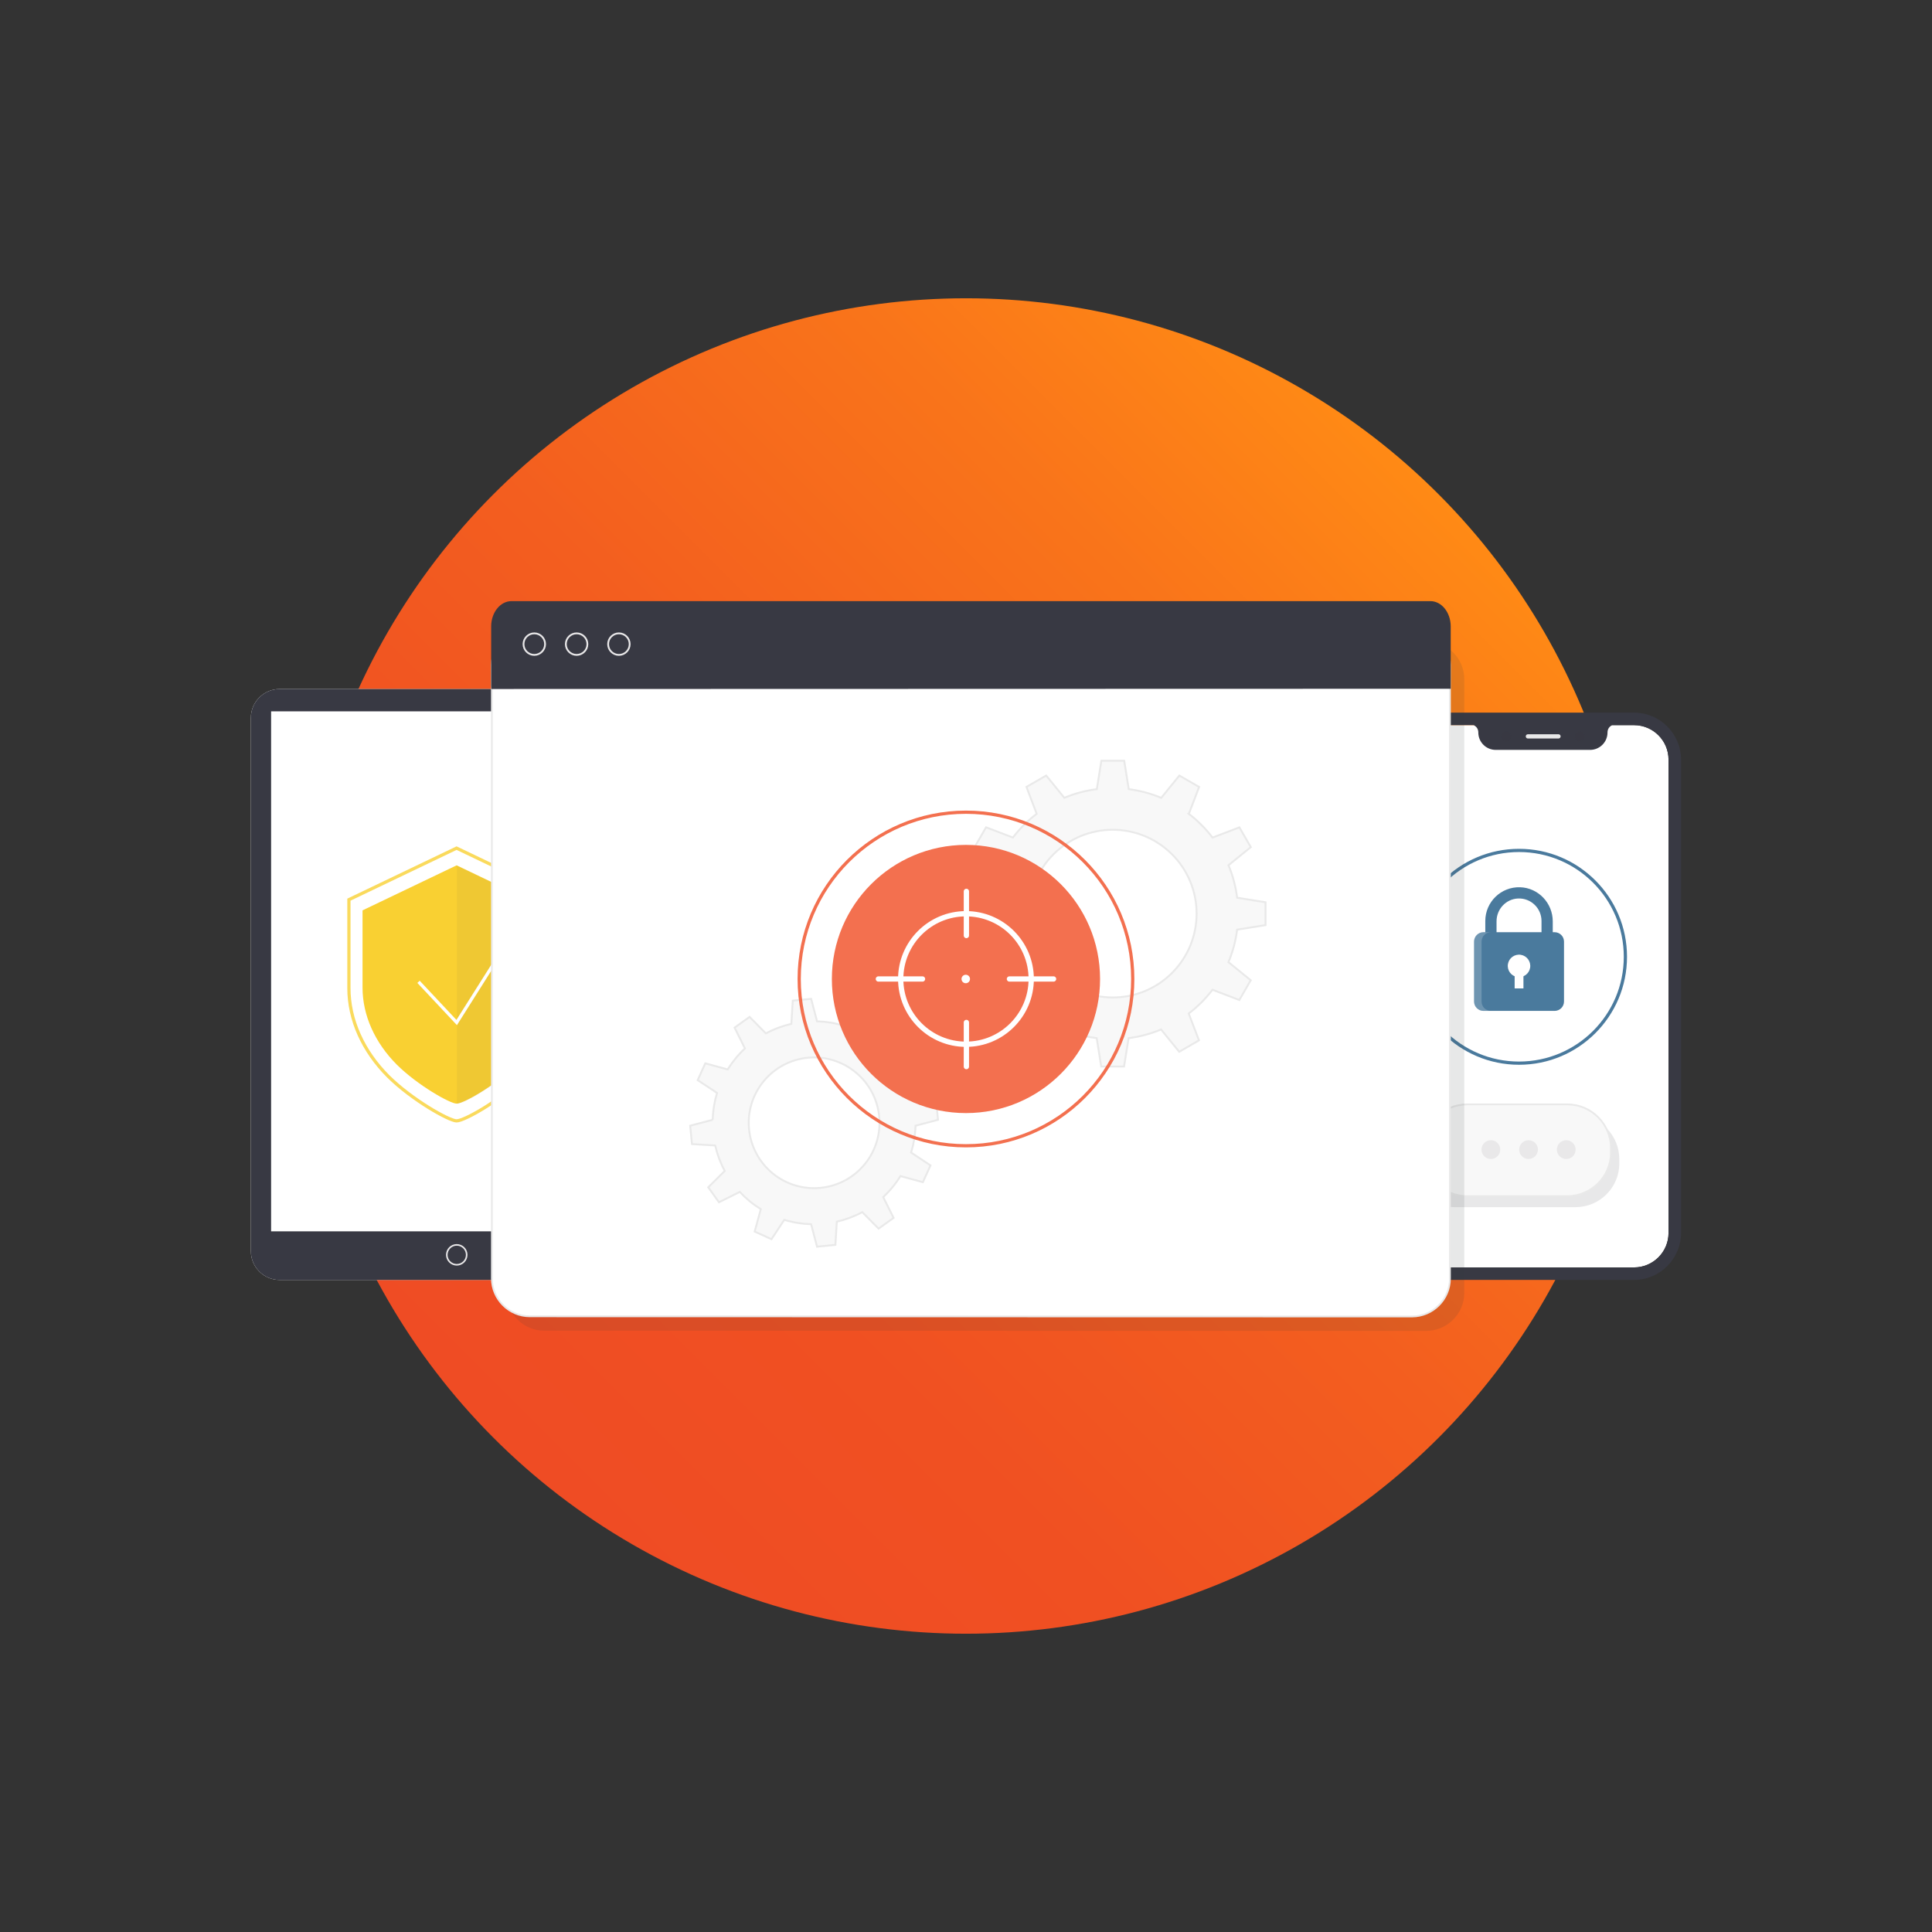
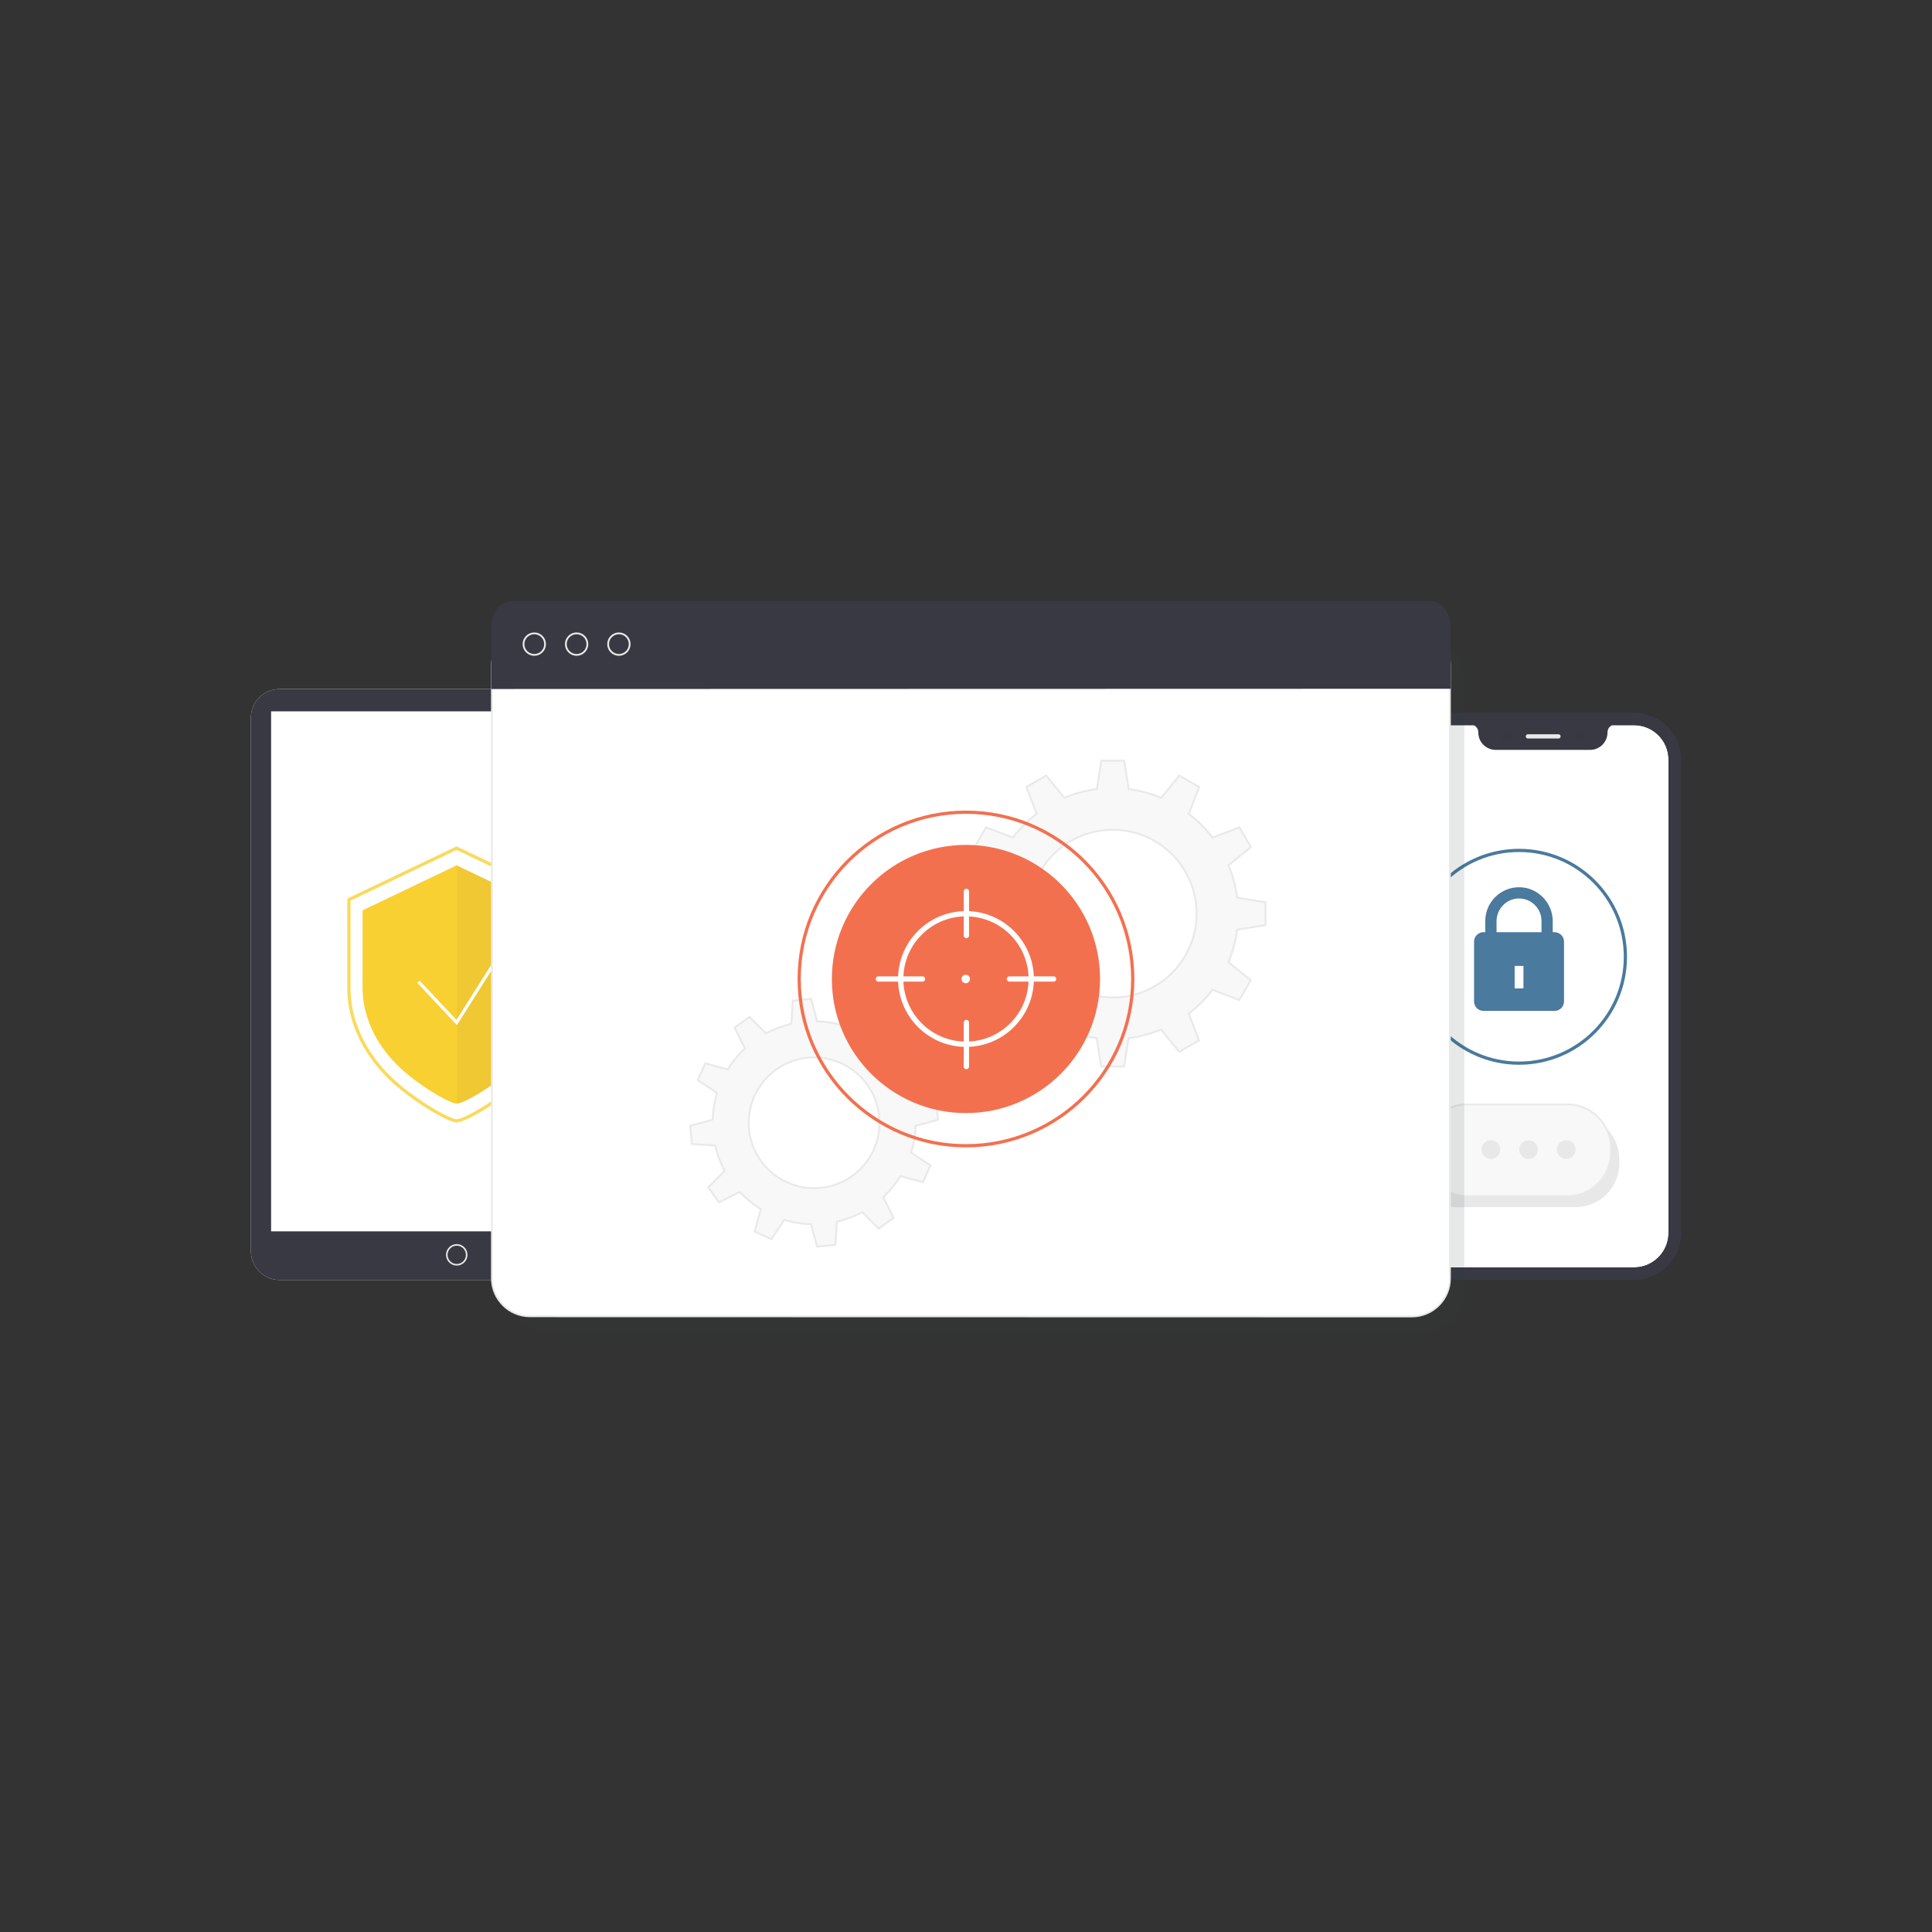
<svg xmlns="http://www.w3.org/2000/svg" id="Layer_1" viewBox="0 0 1000 1000">
  <rect x="0" y="0" width="1000" height="1000" fill="#333333" stroke="none" />
  <defs>
    <style>.cls-1{fill:#f9d032;}.cls-1,.cls-2,.cls-3,.cls-4,.cls-5,.cls-6,.cls-7,.cls-8,.cls-9,.cls-10,.cls-11,.cls-12,.cls-13{stroke-width:0px;}.cls-2{fill:url(#linear-gradient);}.cls-14,.cls-15,.cls-16,.cls-17,.cls-18,.cls-19,.cls-20{fill:none;}.cls-14,.cls-15,.cls-21,.cls-22,.cls-18,.cls-19,.cls-23{stroke-miterlimit:10;}.cls-14,.cls-16,.cls-17,.cls-18{stroke-width:1.667px;}.cls-14,.cls-20{stroke:#fff;}.cls-3{opacity:.2;}.cls-3,.cls-8,.cls-24,.cls-11,.cls-13{isolation:isolate;}.cls-3,.cls-22,.cls-12{fill:#fff;}.cls-4,.cls-13{fill:#3a3b42;}.cls-5{fill:#e9e9e9;}.cls-6{fill:#4a7a9d;}.cls-7{fill:#e9e8e9;}.cls-8{fill:#383a44;opacity:.1;}.cls-24,.cls-13{opacity:.12;}.cls-15{stroke-width:.82px;}.cls-15,.cls-19{stroke:#e9e8e9;}.cls-16{stroke:#4a7a9d;}.cls-16,.cls-17,.cls-20{stroke-miterlimit:10;}.cls-17{stroke:#f3704f;}.cls-21{stroke-width:.92px;}.cls-21,.cls-22,.cls-23{stroke:#e9e9e9;}.cls-21,.cls-23{fill:#f8f8f8;}.cls-9{fill:#f3704f;}.cls-22{stroke-width:.9px;}.cls-18{stroke:#fada5c;}.cls-19{stroke-width:.93px;}.cls-20{stroke-linecap:round;stroke-width:2.735px;}.cls-10,.cls-11{fill:#383943;}.cls-11{opacity:.05;}.cls-23{stroke-width:.98px;}</style>
    <linearGradient id="linear-gradient" x1="255.617" y1="-64.837" x2="744.383" y2="-553.603" gradientTransform="translate(0 809.22)" gradientUnits="userSpaceOnUse">
      <stop offset="0" stop-color="#ef4c24" />
      <stop offset=".24" stop-color="#f05022" />
      <stop offset=".51" stop-color="#f35e1f" />
      <stop offset=".79" stop-color="#f9741a" />
      <stop offset="1" stop-color="#ff8a15" />
    </linearGradient>
  </defs>
-   <circle class="cls-2" cx="500" cy="500" r="345.61" />
  <g id="Artwork_1207">
    <path class="cls-12" d="M845.782,375.34c9.85,0,17.85,8,17.85,17.85v244.97c0,9.85-8,17.85-17.85,17.85h-95.72c-9.85,0-17.85-8-17.85-17.85v-244.97c0-9.85,8-17.85,17.85-17.85h95.72" />
    <path class="cls-10" d="M845.782,368.85h-95.72c-13.38,0-24.33,10.95-24.33,24.33v244.97c0,13.38,10.95,24.33,24.33,24.33h95.72c13.38,0,24.33-10.95,24.33-24.33v-244.97c0-13.38-10.95-24.33-24.33-24.33h0ZM863.622,638.16c0,9.85-8,17.85-17.85,17.85h-95.72c-9.85,0-17.85-8-17.85-17.85v-244.97c0-9.85,8-17.85,17.85-17.85h12.77c1.15.62,2.35,1.76,2.35,3.8,0,4.96,4.02,9,9,9h48.87c4.96,0,9-4.02,9-9,0-2.04,1.2-3.17,2.35-3.8h11.38c9.85,0,17.85,8,17.85,17.85v244.97h0Z" />
    <circle class="cls-8" cx="817.682" cy="381.17" r="2.63" />
    <path class="cls-8" d="M782.182,381.15c0,1.46-1.18,2.63-2.63,2.63s-2.63-1.18-2.63-2.63,1.18-2.63,2.63-2.63,2.63,1.18,2.63,2.63Z" />
    <path class="cls-5" d="M806.682,382.25h-15.85c-.6,0-1.1-.49-1.1-1.1s.49-1.1,1.1-1.1h15.85c.6,0,1.1.49,1.1,1.1-.02.62-.5,1.1-1.1,1.1Z" />
  </g>
  <circle class="cls-16" cx="786.249" cy="495.235" r="55.056" />
  <g class="cls-24">
    <path class="cls-4" d="M838.152,602.21c0,12.59-10.3,22.61-22.61,22.61h-62.34c-12.59,0-22.61-10.3-22.61-22.61v-2.29c0-12.59,10.3-22.61,22.61-22.61h62.34c12.59,0,22.61,10.3,22.61,22.61v2.29Z" />
  </g>
  <path class="cls-21" d="M833.832,596.53c0,12.59-10.3,22.61-22.61,22.61h-51.85c-12.59,0-22.61-10.3-22.61-22.61v-2.29c0-12.59,10.3-22.61,22.61-22.61h51.85c12.59,0,22.61,10.3,22.61,22.61v2.29Z" />
  <circle class="cls-7" cx="791.172" cy="595.03" r="4.86" />
  <circle class="cls-7" cx="810.682" cy="595.03" r="4.86" />
  <circle class="cls-7" cx="771.672" cy="595.03" r="4.86" />
  <path class="cls-6" d="M774.608,476.854c0-6.242,4.846-11.5,11.073-11.795,6.673-.313,12.2,5.019,12.2,11.629v17.455h5.822v-17.242c0-9.442-7.413-17.341-16.855-17.661-9.913-.331-18.063,7.608-18.063,17.448v17.455h5.822v-17.289h0Z" />
  <path class="cls-6" d="M804.658,523.239h-36.818c-2.688,0-4.868-2.18-4.868-4.868v-30.996c0-2.688,2.18-4.868,4.868-4.868h36.818c2.688,0,4.868,2.18,4.868,4.868v30.996c0,2.688-2.18,4.868-4.868,4.868Z" />
-   <circle class="cls-12" cx="786.249" cy="499.962" r="5.822" transform="translate(166.8 1195.973) rotate(-80.783)" />
  <rect class="cls-12" x="783.979" y="499.962" width="4.551" height="11.64" />
-   <path class="cls-3" d="M766.857,518.371v-30.996c0-2.688,2.18-4.868,4.868-4.868h-3.881c-2.688,0-4.868,2.18-4.868,4.868v30.996c0,2.688,2.18,4.868,4.868,4.868h3.881c-2.688,0-4.868-2.18-4.868-4.868Z" />
  <path class="cls-12" d="M342.822,647.64c0,8.19-6.67,14.86-14.86,14.86h-183.25c-8.19,0-14.86-6.67-14.86-14.86v-276.14c0-8.19,6.67-14.86,14.86-14.86h183.25c8.19,0,14.86,6.67,14.86,14.86v276.14h0Z" />
  <rect class="cls-12" x="140.322" y="380.61" width="192.21" height="256.72" />
  <circle class="cls-12" cx="236.412" cy="649.5" r="6.76" />
  <path class="cls-10" d="M342.822,647.64c0,8.19-6.67,14.86-14.86,14.86h-183.25c-8.19,0-14.86-6.67-14.86-14.86v-276.14c0-8.19,6.67-14.86,14.86-14.86h183.25c8.19,0,14.86,6.67,14.86,14.86v276.14h0Z" />
  <rect class="cls-12" x="140.322" y="368.19" width="192.21" height="269.15" />
  <circle class="cls-15" cx="236.412" cy="649.5" r="5.15" />
  <path class="cls-18" d="M292.072,511.44c0,16.35-7.22,32.53-20.38,45.69-12.15,12.15-31.25,23.03-35.36,23.03-3.84,0-23.12-10.87-35.36-23.03-13.07-13.07-20.38-29.33-20.38-45.69v-45.78l55.73-26.67,55.73,26.67v45.78h.02Z" />
  <path class="cls-1" d="M285.032,511.2c0,14.29-6.31,28.42-17.8,39.92-10.62,10.62-27.3,20.12-30.89,20.12-3.36,0-20.2-9.5-30.89-20.12-11.42-11.42-17.8-25.63-17.8-39.92v-40l48.7-23.31,48.7,23.31v40h-.02Z" />
  <path class="cls-11" d="M236.492,448.06l48.7,23.31v40c0,14.29-6.31,28.42-17.8,39.92-10.62,10.62-27.3,20.12-30.89,20.12v-123.35h-.01Z" />
  <polyline class="cls-14" points="216.632 508.19 236.382 529.26 264.192 485.2" />
  <path class="cls-13" d="M738.272,688.85c10.8,0,19.65-8.85,19.65-19.65v-317.61c0-10.8-8.85-19.65-19.65-19.65h-456.58c-10.8,0-19.65,8.85-19.65,19.65v317.52c0,10.8,8.85,19.65,19.65,19.65l456.58.1h0v-.01Z" />
  <path class="cls-22" d="M730.842,681.41c10.8,0,19.65-8.85,19.65-19.65v-317.61c0-10.8-8.85-19.65-19.65-19.65h-456.6c-10.8,0-19.65,8.85-19.65,19.65v317.52c0,10.8,8.85,19.65,19.65,19.65l456.6.1h0v-.01Z" />
  <path class="cls-10" d="M750.883,356.5v-32.26c0-7.24-4.715-13.1-10.532-13.1h-475.594c-5.817,0-10.532,5.88-10.532,13.1v30.83l.08,1.56,496.578-.13h0Z" />
  <circle class="cls-19" cx="276.552" cy="333.4" r="5.58" />
  <circle class="cls-19" cx="298.452" cy="333.4" r="5.58" />
  <circle class="cls-19" cx="320.342" cy="333.4" r="5.58" />
  <path class="cls-23" d="M368.872,579.61l-11.63,3.06.93,9.5,12.01.73c1.05,4.56,2.7,9,4.95,13.18l-8.54,8.46,5.56,7.76,10.76-5.38c1.59,1.7,3.29,3.31,5.14,4.83,1.84,1.51,3.76,2.87,5.74,4.1l-3.17,11.61,8.7,3.94,6.63-10.03c4.53,1.4,9.21,2.15,13.89,2.28l3.06,11.63,9.5-.93.73-12.01c4.56-1.05,9-2.7,13.18-4.95l8.45,8.54,7.77-5.56-5.38-10.76c1.7-1.58,3.31-3.29,4.82-5.14,1.51-1.84,2.88-3.76,4.1-5.74l11.61,3.17,3.94-8.7-10.03-6.63c1.39-4.54,2.15-9.22,2.28-13.89l11.64-3.06-.94-9.5-12.01-.73c-1.05-4.56-2.7-9-4.95-13.18l8.54-8.46-5.56-7.76-10.76,5.37c-1.58-1.7-3.29-3.31-5.14-4.83-1.84-1.52-3.76-2.88-5.74-4.1l3.17-11.61-8.7-3.94-6.63,10.03c-4.54-1.39-9.21-2.14-13.89-2.28l-3.06-11.63-9.51.93-.73,12.01c-4.56,1.05-9,2.7-13.18,4.95l-8.45-8.54-7.76,5.56,5.37,10.76c-1.7,1.58-3.31,3.29-4.82,5.14-1.51,1.84-2.88,3.76-4.1,5.74l-11.61-3.17-3.94,8.7,10.03,6.62c-1.38,4.56-2.14,9.24-2.28,13.91h.01ZM399.912,607.31c-14.45-11.85-16.55-33.19-4.68-47.62,11.86-14.45,33.18-16.55,47.63-4.68,14.45,11.86,16.55,33.18,4.68,47.63-11.87,14.43-33.19,16.53-47.63,4.68v-.01Z" />
  <path class="cls-23" d="M615.352,421.22l5.31-13.89-10.23-5.9-9.38,11.54c-5.42-2.27-11.07-3.77-16.82-4.5l-2.34-14.7h-11.82l-2.36,14.69c-5.74.73-11.41,2.23-16.82,4.49l-9.38-11.54-10.22,5.9,5.3,13.91c-2.28,1.74-4.48,3.65-6.57,5.74s-4,4.29-5.74,6.56l-13.89-5.31-5.91,10.22,11.53,9.38c-2.27,5.42-3.77,11.07-4.5,16.82l-14.7,2.34v11.82l14.69,2.36c.73,5.74,2.22,11.4,4.48,16.82l-11.54,9.37,5.9,10.23,13.9-5.31c1.74,2.28,3.65,4.48,5.74,6.57,2.08,2.08,4.29,4,6.56,5.74l-5.31,13.89,10.22,5.91,9.38-11.54c5.42,2.27,11.07,3.77,16.82,4.5l2.34,14.7h11.81l2.36-14.69c5.74-.73,11.4-2.22,16.82-4.49l9.37,11.54,10.23-5.9-5.31-13.9c2.28-1.74,4.48-3.65,6.57-5.74,2.09-2.09,4-4.28,5.74-6.56l13.89,5.31,5.91-10.22-11.54-9.38c2.27-5.42,3.77-11.08,4.5-16.82l14.7-2.34v-11.82l-14.69-2.36c-.73-5.74-2.23-11.41-4.49-16.82l11.55-9.37-5.9-10.23-13.91,5.3c-1.74-2.28-3.65-4.48-5.74-6.57-2.08-2.09-4.27-4-6.55-5.74l.04-.01ZM606.662,442.21c16.95,16.96,16.93,44.44-.02,61.38-16.96,16.95-44.44,16.93-61.39-.03-16.95-16.96-16.93-44.44.02-61.38,16.96-16.94,44.44-16.93,61.39.03Z" />
  <circle class="cls-17" cx="499.982" cy="506.723" r="86.324" />
  <circle class="cls-9" cx="499.982" cy="506.722" r="69.41" />
  <circle class="cls-20" cx="499.982" cy="506.723" r="33.777" />
  <line class="cls-20" x1="500.2" y1="461.377" x2="500.2" y2="484.23" />
  <line class="cls-20" x1="500.2" y1="529.215" x2="500.2" y2="552.068" />
  <line class="cls-20" x1="454.637" y1="506.723" x2="477.49" y2="506.723" />
  <line class="cls-20" x1="522.475" y1="506.723" x2="545.328" y2="506.723" />
  <circle class="cls-12" cx="499.874" cy="506.723" r="2.197" />
</svg>